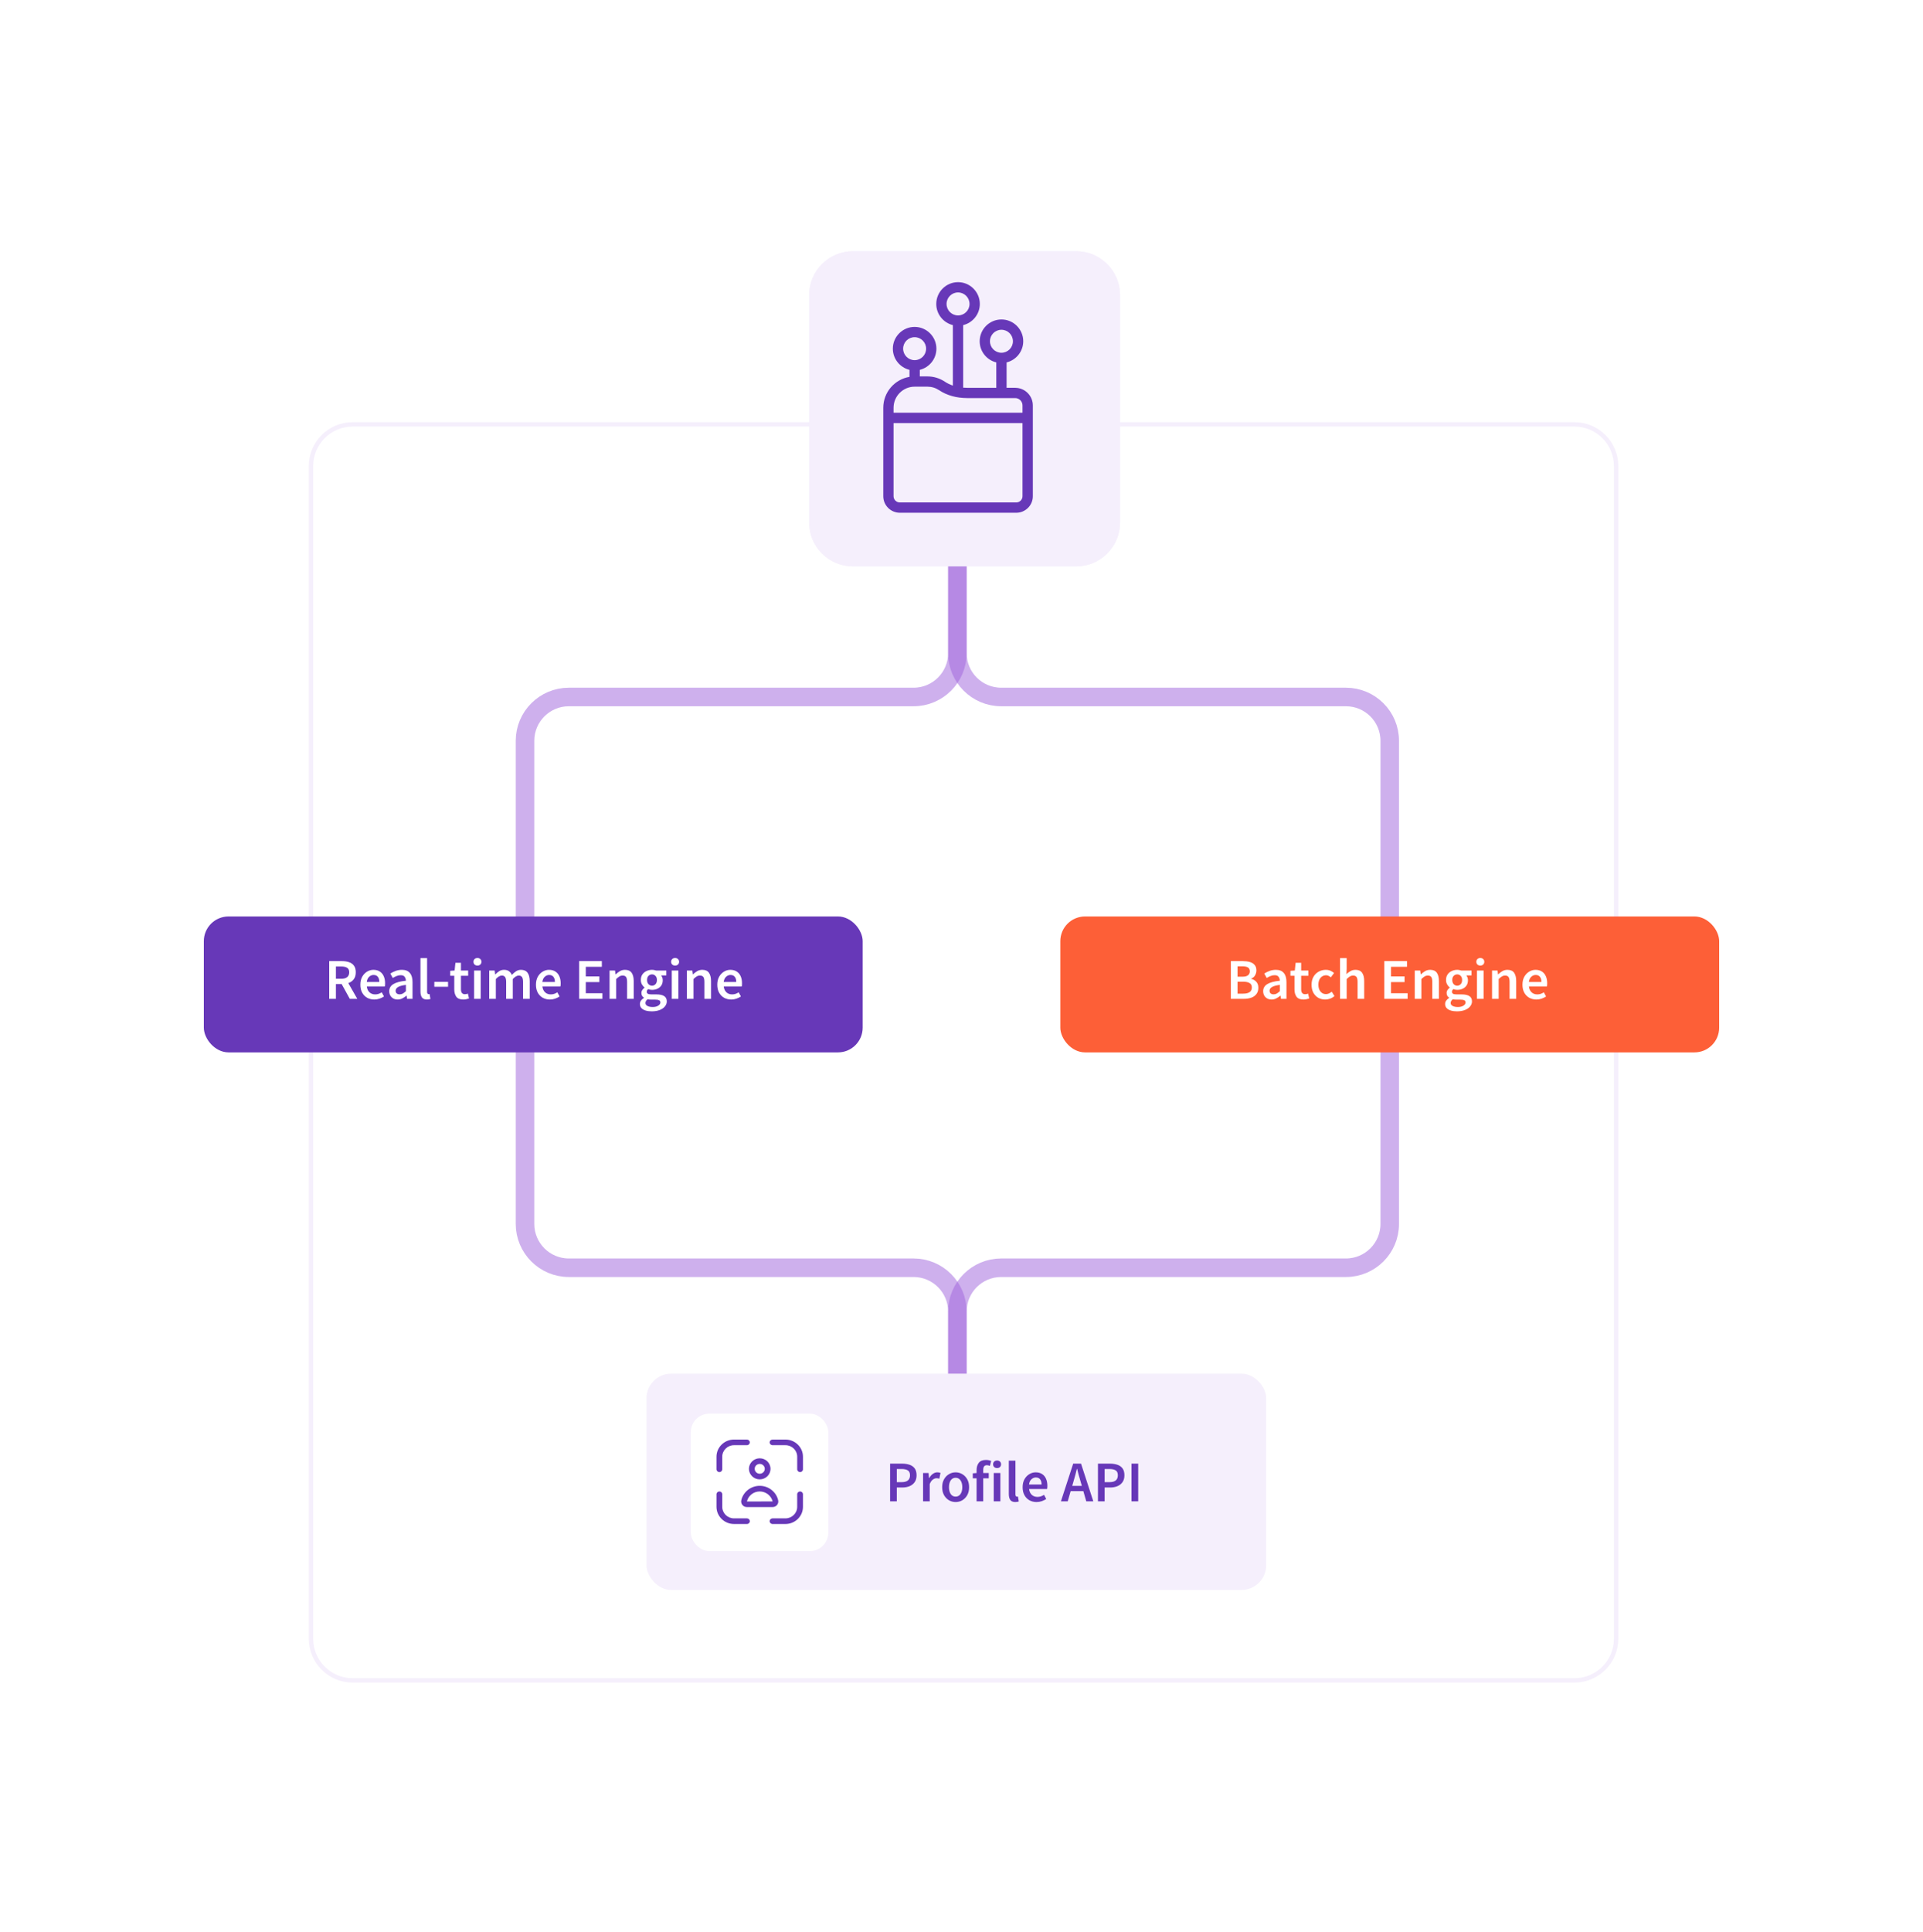
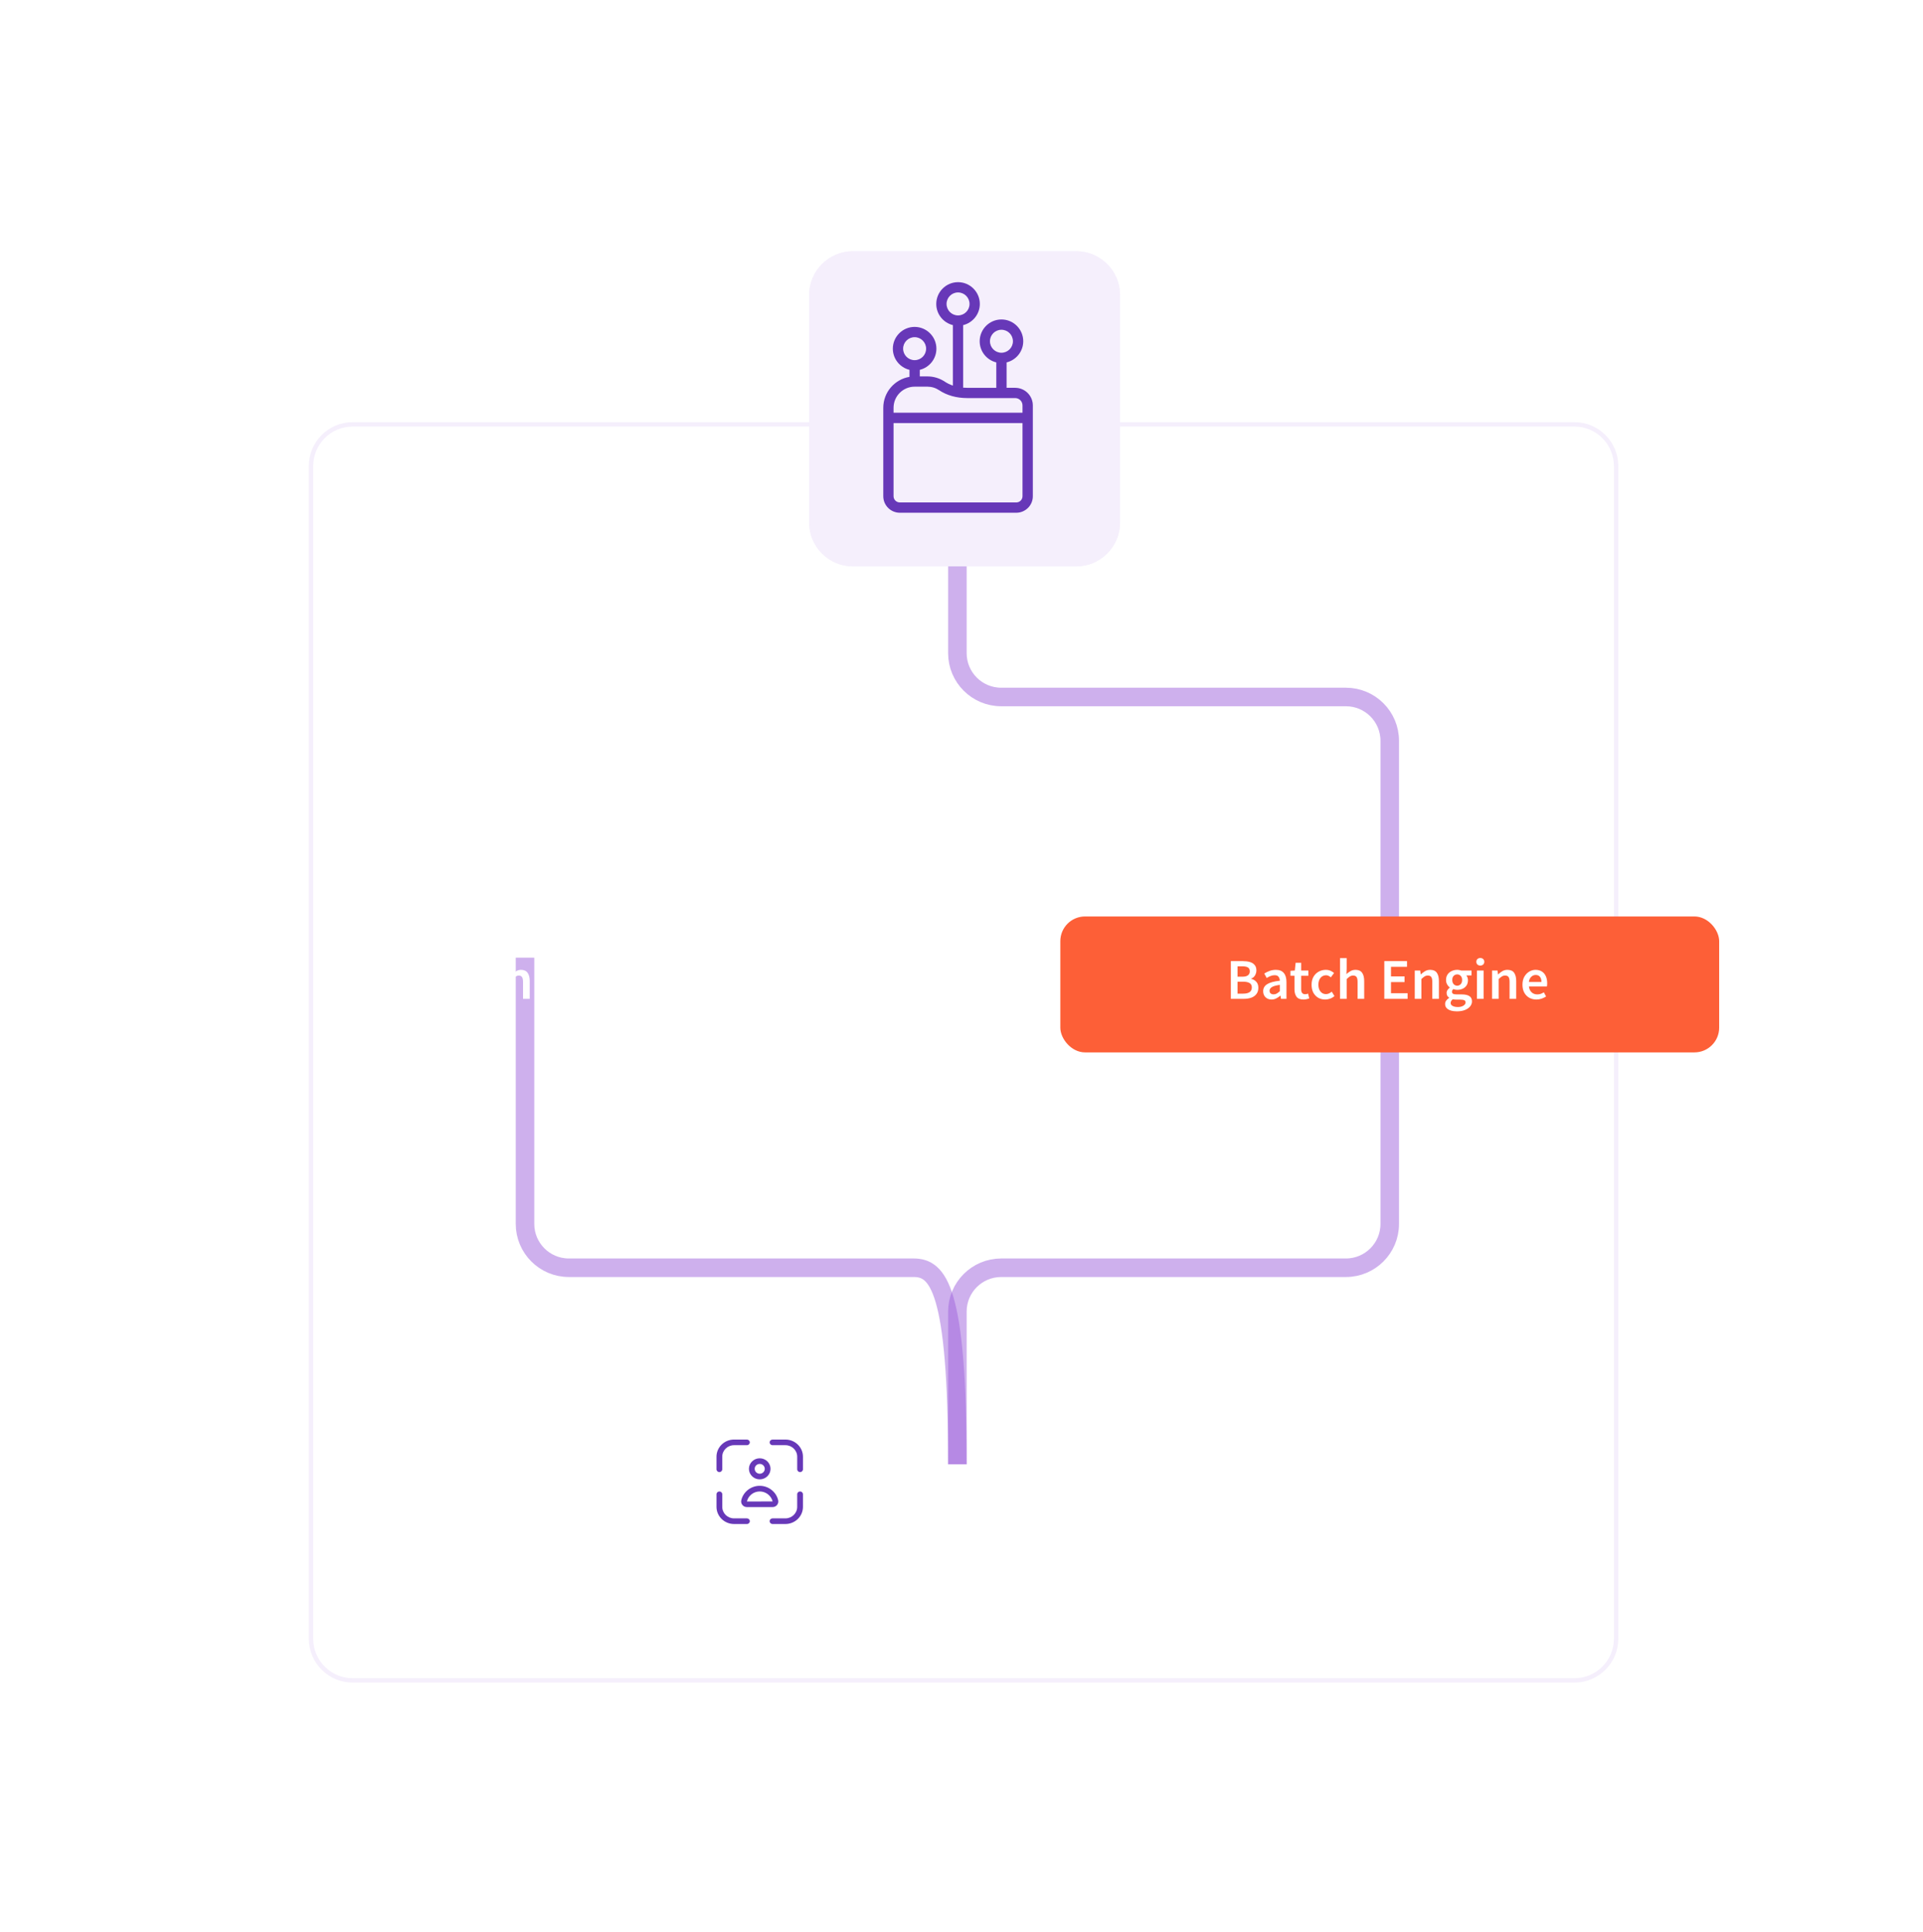
<svg xmlns="http://www.w3.org/2000/svg" width="934" height="938" viewBox="0 0 934 938" fill="none">
  <rect width="934" height="938" fill="white" />
  <g filter="url(#filter0_d_59_12)">
    <path d="M171.288 202.064H764.712C775.881 202.065 784.935 211.119 784.936 222.288V791.712C784.935 802.881 775.881 811.935 764.712 811.936H171.288C160.119 811.935 151.065 802.881 151.064 791.712V222.288C151.065 211.119 160.119 202.065 171.288 202.064Z" fill="white" stroke="#F5EFFC" stroke-width="2.129" />
    <path opacity="0.5" d="M465 239L465 313.143C465 324.9 474.531 334.431 486.288 334.431L653.712 334.431C665.469 334.431 675 343.962 675 355.719L675 485" stroke="#9E62DD" stroke-width="9" />
-     <path opacity="0.5" d="M465 239L465 313.143C465 324.9 455.469 334.431 443.712 334.431L276.288 334.431C264.531 334.431 255 343.962 255 355.719L255 485" stroke="#9E62DD" stroke-width="9" />
  </g>
-   <path opacity="0.5" d="M465 711L465 636.857C465 625.1 455.469 615.569 443.712 615.569L276.288 615.569C264.531 615.569 255 606.038 255 594.281L255 465" stroke="#9E62DD" stroke-width="9" />
+   <path opacity="0.5" d="M465 711C465 625.1 455.469 615.569 443.712 615.569L276.288 615.569C264.531 615.569 255 606.038 255 594.281L255 465" stroke="#9E62DD" stroke-width="9" />
  <path opacity="0.5" d="M465 711L465 636.857C465 625.1 474.531 615.569 486.288 615.569L653.712 615.569C665.469 615.569 675 606.038 675 594.281L675 465" stroke="#9E62DD" stroke-width="9" />
-   <rect x="99" y="445" width="320" height="66" rx="12" fill="#6738B8" />
  <path d="M159.9 485V466.688H166.088C167.358 466.688 168.496 466.856 169.504 467.192C170.531 467.528 171.334 468.097 171.912 468.9C172.51 469.684 172.808 470.757 172.808 472.12C172.808 473.52 172.472 474.649 171.8 475.508C171.147 476.367 170.27 476.983 169.168 477.356L173.536 485H169.896L165.948 477.832H163.148V485H159.9ZM163.148 475.256H165.752C167.003 475.256 167.955 474.995 168.608 474.472C169.28 473.931 169.616 473.147 169.616 472.12C169.616 471.075 169.28 470.347 168.608 469.936C167.955 469.507 167.003 469.292 165.752 469.292H163.148V475.256ZM181.797 485.336C180.528 485.336 179.38 485.056 178.353 484.496C177.326 483.917 176.514 483.096 175.917 482.032C175.32 480.949 175.021 479.652 175.021 478.14C175.021 476.647 175.32 475.359 175.917 474.276C176.533 473.193 177.326 472.363 178.297 471.784C179.268 471.205 180.285 470.916 181.349 470.916C182.6 470.916 183.645 471.196 184.485 471.756C185.325 472.297 185.96 473.063 186.389 474.052C186.818 475.023 187.033 476.152 187.033 477.44C187.033 478.112 186.986 478.635 186.893 479.008H178.157C178.306 480.221 178.745 481.164 179.473 481.836C180.201 482.508 181.116 482.844 182.217 482.844C182.814 482.844 183.365 482.76 183.869 482.592C184.392 482.405 184.905 482.153 185.409 481.836L186.501 483.852C185.848 484.281 185.12 484.636 184.317 484.916C183.514 485.196 182.674 485.336 181.797 485.336ZM178.129 476.824H184.233C184.233 475.76 184 474.929 183.533 474.332C183.066 473.716 182.366 473.408 181.433 473.408C180.63 473.408 179.912 473.707 179.277 474.304C178.661 474.883 178.278 475.723 178.129 476.824ZM193.112 485.336C191.918 485.336 190.938 484.963 190.172 484.216C189.426 483.469 189.052 482.499 189.052 481.304C189.052 479.829 189.696 478.691 190.984 477.888C192.272 477.067 194.326 476.507 197.144 476.208C197.126 475.48 196.93 474.855 196.556 474.332C196.202 473.791 195.558 473.52 194.624 473.52C193.952 473.52 193.29 473.651 192.636 473.912C192.002 474.173 191.376 474.491 190.76 474.864L189.584 472.708C190.35 472.223 191.208 471.803 192.16 471.448C193.131 471.093 194.158 470.916 195.24 470.916C196.958 470.916 198.236 471.429 199.076 472.456C199.935 473.464 200.364 474.929 200.364 476.852V485H197.704L197.48 483.488H197.368C196.752 484.011 196.09 484.449 195.38 484.804C194.69 485.159 193.934 485.336 193.112 485.336ZM194.148 482.816C194.708 482.816 195.212 482.685 195.66 482.424C196.127 482.144 196.622 481.771 197.144 481.304V478.224C195.278 478.467 193.98 478.831 193.252 479.316C192.524 479.783 192.16 480.361 192.16 481.052C192.16 481.668 192.347 482.116 192.72 482.396C193.094 482.676 193.57 482.816 194.148 482.816ZM207.354 485.336C206.215 485.336 205.403 484.991 204.918 484.3C204.451 483.609 204.218 482.667 204.218 481.472V465.232H207.438V481.64C207.438 482.032 207.512 482.312 207.662 482.48C207.811 482.629 207.97 482.704 208.138 482.704C208.212 482.704 208.278 482.704 208.334 482.704C208.408 482.685 208.511 482.667 208.642 482.648L209.062 485.056C208.875 485.131 208.632 485.196 208.334 485.252C208.054 485.308 207.727 485.336 207.354 485.336ZM210.951 479.12V476.768H217.615V479.12H210.951ZM225.003 485.336C223.417 485.336 222.287 484.879 221.615 483.964C220.962 483.031 220.635 481.827 220.635 480.352V473.8H218.675V471.392L220.803 471.252L221.195 467.5H223.883V471.252H227.383V473.8H223.883V480.352C223.883 481.957 224.527 482.76 225.815 482.76C226.058 482.76 226.31 482.732 226.571 482.676C226.833 482.601 227.057 482.527 227.243 482.452L227.803 484.832C227.43 484.963 227.001 485.075 226.515 485.168C226.049 485.28 225.545 485.336 225.003 485.336ZM230.276 485V471.252H233.496V485H230.276ZM231.9 468.844C231.322 468.844 230.855 468.676 230.5 468.34C230.146 468.004 229.968 467.556 229.968 466.996C229.968 466.455 230.146 466.016 230.5 465.68C230.855 465.344 231.322 465.176 231.9 465.176C232.479 465.176 232.946 465.344 233.3 465.68C233.655 466.016 233.832 466.455 233.832 466.996C233.832 467.556 233.655 468.004 233.3 468.34C232.946 468.676 232.479 468.844 231.9 468.844ZM237.605 485V471.252H240.265L240.489 473.128H240.601C241.179 472.512 241.805 471.989 242.477 471.56C243.167 471.131 243.942 470.916 244.801 470.916C245.809 470.916 246.611 471.14 247.209 471.588C247.825 472.017 248.291 472.615 248.609 473.38C249.262 472.671 249.943 472.083 250.653 471.616C251.381 471.149 252.174 470.916 253.033 470.916C254.489 470.916 255.562 471.392 256.253 472.344C256.943 473.296 257.289 474.64 257.289 476.376V485H254.041V476.796C254.041 475.657 253.863 474.855 253.509 474.388C253.173 473.921 252.65 473.688 251.941 473.688C251.082 473.688 250.121 474.257 249.057 475.396V485H245.837V476.796C245.837 475.657 245.659 474.855 245.305 474.388C244.969 473.921 244.437 473.688 243.709 473.688C242.85 473.688 241.889 474.257 240.825 475.396V485H237.605ZM267.082 485.336C265.813 485.336 264.665 485.056 263.638 484.496C262.612 483.917 261.8 483.096 261.202 482.032C260.605 480.949 260.306 479.652 260.306 478.14C260.306 476.647 260.605 475.359 261.202 474.276C261.818 473.193 262.612 472.363 263.582 471.784C264.553 471.205 265.57 470.916 266.634 470.916C267.885 470.916 268.93 471.196 269.77 471.756C270.61 472.297 271.245 473.063 271.674 474.052C272.104 475.023 272.318 476.152 272.318 477.44C272.318 478.112 272.272 478.635 272.178 479.008H263.442C263.592 480.221 264.03 481.164 264.758 481.836C265.486 482.508 266.401 482.844 267.502 482.844C268.1 482.844 268.65 482.76 269.154 482.592C269.677 482.405 270.19 482.153 270.694 481.836L271.786 483.852C271.133 484.281 270.405 484.636 269.602 484.916C268.8 485.196 267.96 485.336 267.082 485.336ZM263.414 476.824H269.518C269.518 475.76 269.285 474.929 268.818 474.332C268.352 473.716 267.652 473.408 266.718 473.408C265.916 473.408 265.197 473.707 264.562 474.304C263.946 474.883 263.564 475.723 263.414 476.824ZM281.279 485V466.688H292.311V469.432H284.527V474.108H291.107V476.852H284.527V482.256H292.591V485H281.279ZM296.065 485V471.252H298.725L298.949 473.1H299.061C299.677 472.503 300.349 471.989 301.077 471.56C301.805 471.131 302.636 470.916 303.569 470.916C305.044 470.916 306.117 471.392 306.789 472.344C307.461 473.296 307.797 474.64 307.797 476.376V485H304.577V476.796C304.577 475.657 304.409 474.855 304.073 474.388C303.737 473.921 303.187 473.688 302.421 473.688C301.824 473.688 301.292 473.837 300.825 474.136C300.377 474.416 299.864 474.836 299.285 475.396V485H296.065ZM316.521 491.076C315.439 491.076 314.459 490.945 313.581 490.684C312.723 490.423 312.041 490.021 311.537 489.48C311.052 488.957 310.809 488.295 310.809 487.492C310.809 486.353 311.463 485.373 312.769 484.552V484.44C312.415 484.216 312.116 483.917 311.873 483.544C311.649 483.171 311.537 482.704 311.537 482.144C311.537 481.603 311.687 481.117 311.985 480.688C312.303 480.24 312.657 479.876 313.049 479.596V479.484C312.583 479.129 312.163 478.635 311.789 478C311.435 477.365 311.257 476.647 311.257 475.844C311.257 474.78 311.509 473.884 312.013 473.156C312.517 472.428 313.18 471.877 314.001 471.504C314.841 471.112 315.737 470.916 316.689 470.916C317.063 470.916 317.417 470.953 317.753 471.028C318.108 471.084 318.425 471.159 318.705 471.252H323.633V473.632H321.113C321.337 473.893 321.524 474.229 321.673 474.64C321.823 475.032 321.897 475.471 321.897 475.956C321.897 476.964 321.664 477.823 321.197 478.532C320.731 479.223 320.105 479.745 319.321 480.1C318.537 480.455 317.66 480.632 316.689 480.632C316.391 480.632 316.083 480.604 315.765 480.548C315.448 480.492 315.131 480.399 314.813 480.268C314.608 480.455 314.44 480.641 314.309 480.828C314.197 481.015 314.141 481.267 314.141 481.584C314.141 481.976 314.3 482.284 314.617 482.508C314.953 482.732 315.541 482.844 316.381 482.844H318.817C320.479 482.844 321.729 483.115 322.569 483.656C323.428 484.179 323.857 485.037 323.857 486.232C323.857 487.128 323.559 487.94 322.961 488.668C322.364 489.415 321.515 490.003 320.413 490.432C319.312 490.861 318.015 491.076 316.521 491.076ZM316.689 478.616C317.343 478.616 317.903 478.373 318.369 477.888C318.836 477.403 319.069 476.721 319.069 475.844C319.069 474.985 318.836 474.323 318.369 473.856C317.921 473.371 317.361 473.128 316.689 473.128C316.017 473.128 315.448 473.361 314.981 473.828C314.515 474.295 314.281 474.967 314.281 475.844C314.281 476.721 314.515 477.403 314.981 477.888C315.448 478.373 316.017 478.616 316.689 478.616ZM317.025 488.976C318.127 488.976 319.023 488.752 319.713 488.304C320.404 487.856 320.749 487.343 320.749 486.764C320.749 486.223 320.535 485.859 320.105 485.672C319.695 485.485 319.097 485.392 318.313 485.392H316.437C315.691 485.392 315.065 485.327 314.561 485.196C313.852 485.737 313.497 486.344 313.497 487.016C313.497 487.632 313.815 488.108 314.449 488.444C315.084 488.799 315.943 488.976 317.025 488.976ZM326.28 485V471.252H329.5V485H326.28ZM327.904 468.844C327.326 468.844 326.859 468.676 326.504 468.34C326.15 468.004 325.972 467.556 325.972 466.996C325.972 466.455 326.15 466.016 326.504 465.68C326.859 465.344 327.326 465.176 327.904 465.176C328.483 465.176 328.95 465.344 329.304 465.68C329.659 466.016 329.836 466.455 329.836 466.996C329.836 467.556 329.659 468.004 329.304 468.34C328.95 468.676 328.483 468.844 327.904 468.844ZM333.608 485V471.252H336.268L336.492 473.1H336.604C337.22 472.503 337.892 471.989 338.62 471.56C339.348 471.131 340.179 470.916 341.112 470.916C342.587 470.916 343.66 471.392 344.332 472.344C345.004 473.296 345.34 474.64 345.34 476.376V485H342.12V476.796C342.12 475.657 341.952 474.855 341.616 474.388C341.28 473.921 340.73 473.688 339.964 473.688C339.367 473.688 338.835 473.837 338.368 474.136C337.92 474.416 337.407 474.836 336.828 475.396V485H333.608ZM355.156 485.336C353.887 485.336 352.739 485.056 351.712 484.496C350.686 483.917 349.874 483.096 349.276 482.032C348.679 480.949 348.38 479.652 348.38 478.14C348.38 476.647 348.679 475.359 349.276 474.276C349.892 473.193 350.686 472.363 351.656 471.784C352.627 471.205 353.644 470.916 354.708 470.916C355.959 470.916 357.004 471.196 357.844 471.756C358.684 472.297 359.319 473.063 359.748 474.052C360.178 475.023 360.392 476.152 360.392 477.44C360.392 478.112 360.346 478.635 360.252 479.008H351.516C351.666 480.221 352.104 481.164 352.832 481.836C353.56 482.508 354.475 482.844 355.576 482.844C356.174 482.844 356.724 482.76 357.228 482.592C357.751 482.405 358.264 482.153 358.768 481.836L359.86 483.852C359.207 484.281 358.479 484.636 357.676 484.916C356.874 485.196 356.034 485.336 355.156 485.336ZM351.488 476.824H357.592C357.592 475.76 357.359 474.929 356.892 474.332C356.426 473.716 355.726 473.408 354.792 473.408C353.99 473.408 353.271 473.707 352.636 474.304C352.02 474.883 351.638 475.723 351.488 476.824Z" fill="white" />
  <rect x="515" y="445" width="320" height="66" rx="12" fill="#FD5F37" />
  <path d="M597.82 485V466.688H603.672C604.941 466.688 606.061 466.828 607.032 467.108C608.021 467.388 608.796 467.864 609.356 468.536C609.935 469.189 610.224 470.076 610.224 471.196C610.224 472.055 610 472.867 609.552 473.632C609.104 474.379 608.479 474.892 607.676 475.172V475.284C608.684 475.508 609.515 475.984 610.168 476.712C610.84 477.421 611.176 478.392 611.176 479.624C611.176 480.837 610.868 481.845 610.252 482.648C609.655 483.451 608.824 484.048 607.76 484.44C606.696 484.813 605.492 485 604.148 485H597.82ZM601.068 474.248H603.392C604.661 474.248 605.585 474.015 606.164 473.548C606.743 473.081 607.032 472.456 607.032 471.672C607.032 470.776 606.733 470.141 606.136 469.768C605.539 469.395 604.643 469.208 603.448 469.208H601.068V474.248ZM601.068 482.48H603.812C605.156 482.48 606.192 482.237 606.92 481.752C607.648 481.248 608.012 480.483 608.012 479.456C608.012 478.485 607.657 477.785 606.948 477.356C606.239 476.908 605.193 476.684 603.812 476.684H601.068V482.48ZM617.579 485.336C616.384 485.336 615.404 484.963 614.639 484.216C613.892 483.469 613.519 482.499 613.519 481.304C613.519 479.829 614.163 478.691 615.451 477.888C616.739 477.067 618.792 476.507 621.611 476.208C621.592 475.48 621.396 474.855 621.023 474.332C620.668 473.791 620.024 473.52 619.091 473.52C618.419 473.52 617.756 473.651 617.103 473.912C616.468 474.173 615.843 474.491 615.227 474.864L614.051 472.708C614.816 472.223 615.675 471.803 616.627 471.448C617.598 471.093 618.624 470.916 619.707 470.916C621.424 470.916 622.703 471.429 623.543 472.456C624.402 473.464 624.831 474.929 624.831 476.852V485H622.171L621.947 483.488H621.835C621.219 484.011 620.556 484.449 619.847 484.804C619.156 485.159 618.4 485.336 617.579 485.336ZM618.615 482.816C619.175 482.816 619.679 482.685 620.127 482.424C620.594 482.144 621.088 481.771 621.611 481.304V478.224C619.744 478.467 618.447 478.831 617.719 479.316C616.991 479.783 616.627 480.361 616.627 481.052C616.627 481.668 616.814 482.116 617.187 482.396C617.56 482.676 618.036 482.816 618.615 482.816ZM633.091 485.336C631.504 485.336 630.375 484.879 629.703 483.964C629.05 483.031 628.723 481.827 628.723 480.352V473.8H626.763V471.392L628.891 471.252L629.283 467.5H631.971V471.252H635.471V473.8H631.971V480.352C631.971 481.957 632.615 482.76 633.903 482.76C634.146 482.76 634.398 482.732 634.659 482.676C634.92 482.601 635.144 482.527 635.331 482.452L635.891 484.832C635.518 484.963 635.088 485.075 634.603 485.168C634.136 485.28 633.632 485.336 633.091 485.336ZM643.667 485.336C642.416 485.336 641.287 485.056 640.279 484.496C639.289 483.917 638.496 483.096 637.899 482.032C637.32 480.949 637.031 479.652 637.031 478.14C637.031 476.609 637.348 475.312 637.983 474.248C638.617 473.165 639.457 472.344 640.503 471.784C641.567 471.205 642.705 470.916 643.919 470.916C644.796 470.916 645.561 471.065 646.215 471.364C646.868 471.663 647.447 472.027 647.951 472.456L646.383 474.556C646.028 474.239 645.664 473.996 645.291 473.828C644.917 473.641 644.516 473.548 644.087 473.548C642.985 473.548 642.08 473.968 641.371 474.808C640.68 475.648 640.335 476.759 640.335 478.14C640.335 479.503 640.671 480.604 641.343 481.444C642.033 482.284 642.92 482.704 644.003 482.704C644.544 482.704 645.048 482.592 645.515 482.368C646 482.125 646.439 481.845 646.831 481.528L648.147 483.656C647.512 484.216 646.803 484.636 646.019 484.916C645.235 485.196 644.451 485.336 643.667 485.336ZM650.86 485V465.232H654.08V470.328L653.968 472.988C654.547 472.447 655.191 471.971 655.9 471.56C656.61 471.131 657.431 470.916 658.364 470.916C659.839 470.916 660.912 471.392 661.584 472.344C662.256 473.296 662.592 474.64 662.592 476.376V485H659.372V476.796C659.372 475.657 659.204 474.855 658.868 474.388C658.532 473.921 657.982 473.688 657.216 473.688C656.619 473.688 656.087 473.837 655.62 474.136C655.172 474.416 654.659 474.836 654.08 475.396V485H650.86ZM672.359 485V466.688H683.391V469.432H675.607V474.108H682.187V476.852H675.607V482.256H683.671V485H672.359ZM687.146 485V471.252H689.806L690.03 473.1H690.142C690.758 472.503 691.43 471.989 692.158 471.56C692.886 471.131 693.716 470.916 694.65 470.916C696.124 470.916 697.198 471.392 697.87 472.344C698.542 473.296 698.878 474.64 698.878 476.376V485H695.658V476.796C695.658 475.657 695.49 474.855 695.154 474.388C694.818 473.921 694.267 473.688 693.502 473.688C692.904 473.688 692.372 473.837 691.906 474.136C691.458 474.416 690.944 474.836 690.366 475.396V485H687.146ZM707.602 491.076C706.519 491.076 705.539 490.945 704.662 490.684C703.803 490.423 703.122 490.021 702.618 489.48C702.132 488.957 701.89 488.295 701.89 487.492C701.89 486.353 702.543 485.373 703.85 484.552V484.44C703.495 484.216 703.196 483.917 702.954 483.544C702.73 483.171 702.618 482.704 702.618 482.144C702.618 481.603 702.767 481.117 703.066 480.688C703.383 480.24 703.738 479.876 704.13 479.596V479.484C703.663 479.129 703.243 478.635 702.87 478C702.515 477.365 702.338 476.647 702.338 475.844C702.338 474.78 702.59 473.884 703.094 473.156C703.598 472.428 704.26 471.877 705.082 471.504C705.922 471.112 706.818 470.916 707.77 470.916C708.143 470.916 708.498 470.953 708.834 471.028C709.188 471.084 709.506 471.159 709.786 471.252H714.714V473.632H712.194C712.418 473.893 712.604 474.229 712.754 474.64C712.903 475.032 712.978 475.471 712.978 475.956C712.978 476.964 712.744 477.823 712.278 478.532C711.811 479.223 711.186 479.745 710.402 480.1C709.618 480.455 708.74 480.632 707.77 480.632C707.471 480.632 707.163 480.604 706.846 480.548C706.528 480.492 706.211 480.399 705.894 480.268C705.688 480.455 705.52 480.641 705.39 480.828C705.278 481.015 705.222 481.267 705.222 481.584C705.222 481.976 705.38 482.284 705.698 482.508C706.034 482.732 706.622 482.844 707.462 482.844H709.898C711.559 482.844 712.81 483.115 713.65 483.656C714.508 484.179 714.938 485.037 714.938 486.232C714.938 487.128 714.639 487.94 714.042 488.668C713.444 489.415 712.595 490.003 711.494 490.432C710.392 490.861 709.095 491.076 707.602 491.076ZM707.77 478.616C708.423 478.616 708.983 478.373 709.45 477.888C709.916 477.403 710.15 476.721 710.15 475.844C710.15 474.985 709.916 474.323 709.45 473.856C709.002 473.371 708.442 473.128 707.77 473.128C707.098 473.128 706.528 473.361 706.062 473.828C705.595 474.295 705.362 474.967 705.362 475.844C705.362 476.721 705.595 477.403 706.062 477.888C706.528 478.373 707.098 478.616 707.77 478.616ZM708.106 488.976C709.207 488.976 710.103 488.752 710.794 488.304C711.484 487.856 711.83 487.343 711.83 486.764C711.83 486.223 711.615 485.859 711.186 485.672C710.775 485.485 710.178 485.392 709.394 485.392H707.518C706.771 485.392 706.146 485.327 705.642 485.196C704.932 485.737 704.578 486.344 704.578 487.016C704.578 487.632 704.895 488.108 705.53 488.444C706.164 488.799 707.023 488.976 708.106 488.976ZM717.36 485V471.252H720.58V485H717.36ZM718.984 468.844C718.406 468.844 717.939 468.676 717.584 468.34C717.23 468.004 717.052 467.556 717.052 466.996C717.052 466.455 717.23 466.016 717.584 465.68C717.939 465.344 718.406 465.176 718.984 465.176C719.563 465.176 720.03 465.344 720.384 465.68C720.739 466.016 720.916 466.455 720.916 466.996C720.916 467.556 720.739 468.004 720.384 468.34C720.03 468.676 719.563 468.844 718.984 468.844ZM724.689 485V471.252H727.349L727.573 473.1H727.685C728.301 472.503 728.973 471.989 729.701 471.56C730.429 471.131 731.259 470.916 732.193 470.916C733.667 470.916 734.741 471.392 735.413 472.344C736.085 473.296 736.421 474.64 736.421 476.376V485H733.201V476.796C733.201 475.657 733.033 474.855 732.697 474.388C732.361 473.921 731.81 473.688 731.045 473.688C730.447 473.688 729.915 473.837 729.449 474.136C729.001 474.416 728.487 474.836 727.909 475.396V485H724.689ZM746.237 485.336C744.967 485.336 743.819 485.056 742.793 484.496C741.766 483.917 740.954 483.096 740.357 482.032C739.759 480.949 739.461 479.652 739.461 478.14C739.461 476.647 739.759 475.359 740.357 474.276C740.973 473.193 741.766 472.363 742.737 471.784C743.707 471.205 744.725 470.916 745.789 470.916C747.039 470.916 748.085 471.196 748.925 471.756C749.765 472.297 750.399 473.063 750.829 474.052C751.258 475.023 751.473 476.152 751.473 477.44C751.473 478.112 751.426 478.635 751.333 479.008H742.597C742.746 480.221 743.185 481.164 743.913 481.836C744.641 482.508 745.555 482.844 746.657 482.844C747.254 482.844 747.805 482.76 748.309 482.592C748.831 482.405 749.345 482.153 749.849 481.836L750.941 483.852C750.287 484.281 749.559 484.636 748.757 484.916C747.954 485.196 747.114 485.336 746.237 485.336ZM742.569 476.824H748.673C748.673 475.76 748.439 474.929 747.973 474.332C747.506 473.716 746.806 473.408 745.873 473.408C745.07 473.408 744.351 473.707 743.717 474.304C743.101 474.883 742.718 475.723 742.569 476.824Z" fill="white" />
  <g filter="url(#filter1_d_59_12)">
    <path fill-rule="evenodd" clip-rule="evenodd" d="M540 139.288C540 127.531 530.469 118 518.712 118H410.288C398.531 118 389 127.531 389 139.288V249.712C389 261.469 398.531 271 410.288 271H518.712C530.469 271 540 261.469 540 249.712V139.288Z" fill="#F5EFFC" />
    <path d="M410.288 119.064H518.712C529.881 119.065 538.935 128.119 538.936 139.288V249.712C538.935 260.881 529.881 269.935 518.712 269.936H410.288C399.119 269.935 390.065 260.881 390.064 249.712V139.288C390.065 128.119 399.119 119.065 410.288 119.064Z" stroke="#F5EFFC" stroke-width="2.129" />
  </g>
  <g clip-path="url(#clip0_59_12)">
    <path d="M493.07 188.3H488.9V175.97C493.53 174.84 496.99 170.67 496.99 165.7C496.99 159.87 492.24 155.12 486.41 155.12C480.58 155.12 475.83 159.87 475.83 165.7C475.83 170.67 479.28 174.84 483.9 175.97V188.31H469.74C469.08 188.31 468.44 188.28 467.81 188.23V157.86C472.44 156.74 475.9 152.56 475.9 147.59C475.9 141.76 471.15 137.01 465.32 137.01C459.49 137.01 454.74 141.76 454.74 147.59C454.74 152.56 458.19 156.72 462.81 157.86V187.23C461.4 186.75 460.09 186.12 458.92 185.34C456.41 183.66 453.48 182.77 450.45 182.77H446.74V179.58C451.36 178.45 454.81 174.28 454.81 169.31C454.81 163.48 450.06 158.73 444.23 158.73C438.4 158.73 433.65 163.48 433.65 169.31C433.65 174.28 437.11 178.46 441.74 179.58V182.99C434.53 184.19 429.01 190.46 429.01 198V240.95C429.01 245.37 432.61 248.97 437.04 248.97H493.62C498.04 248.97 501.65 245.37 501.65 240.95V196.87C501.65 192.15 497.81 188.31 493.09 188.31L493.07 188.3ZM480.82 165.7C480.82 162.62 483.32 160.12 486.4 160.12C489.48 160.12 491.98 162.62 491.98 165.7C491.98 168.78 489.49 171.27 486.42 171.28C486.42 171.28 486.4 171.28 486.39 171.28H486.37C483.31 171.26 480.82 168.77 480.82 165.7ZM459.74 147.58C459.74 144.5 462.24 142 465.32 142C468.4 142 470.9 144.5 470.9 147.58C470.9 150.66 468.4 153.15 465.33 153.16H465.31C465.31 153.16 465.3 153.16 465.29 153.16C462.23 153.15 459.74 150.65 459.74 147.58ZM438.65 169.3C438.65 166.22 441.15 163.72 444.23 163.72C447.31 163.72 449.81 166.22 449.81 169.3C449.81 172.38 447.33 174.86 444.27 174.88C444.26 174.88 444.25 174.88 444.24 174.88C444.23 174.88 444.21 174.88 444.2 174.88C441.14 174.86 438.65 172.37 438.65 169.3ZM434 197.99C434 192.35 438.59 187.75 444.24 187.75H450.45C452.49 187.75 454.45 188.35 456.13 189.47C459.86 191.97 464.57 193.29 469.74 193.29H493.07C495.03 193.29 496.63 194.89 496.63 196.85V200.41H434V197.98V197.99ZM496.63 240.95C496.63 242.62 495.27 243.97 493.6 243.97H437.03C435.36 243.97 434 242.61 434 240.95V205.43H496.63V240.95Z" fill="#6738B8" />
  </g>
-   <rect x="314" y="667" width="301" height="105" rx="12" fill="#F5EFFC" />
  <rect x="335.542" y="686.388" width="66.781" height="66.781" rx="9" fill="white" />
-   <path d="M432.324 729V710.688H438.092C439.455 710.688 440.668 710.865 441.732 711.22C442.796 711.575 443.636 712.163 444.252 712.984C444.868 713.805 445.176 714.925 445.176 716.344C445.176 717.688 444.868 718.799 444.252 719.676C443.636 720.553 442.805 721.207 441.76 721.636C440.715 722.065 439.529 722.28 438.204 722.28H435.572V729H432.324ZM435.572 719.676H437.952C440.64 719.676 441.984 718.565 441.984 716.344C441.984 715.187 441.629 714.393 440.92 713.964C440.229 713.516 439.203 713.292 437.84 713.292H435.572V719.676ZM448.341 729V715.252H451.001L451.225 717.688H451.337C451.822 716.792 452.41 716.111 453.101 715.644C453.792 715.159 454.501 714.916 455.229 714.916C455.882 714.916 456.405 715.009 456.797 715.196L456.237 717.996C455.994 717.921 455.77 717.865 455.565 717.828C455.36 717.791 455.108 717.772 454.809 717.772C454.268 717.772 453.698 717.987 453.101 718.416C452.504 718.827 451.99 719.555 451.561 720.6V729H448.341ZM464.141 729.336C463.002 729.336 461.938 729.056 460.949 728.496C459.959 727.917 459.157 727.096 458.541 726.032C457.925 724.949 457.617 723.652 457.617 722.14C457.617 720.609 457.925 719.312 458.541 718.248C459.157 717.165 459.959 716.344 460.949 715.784C461.938 715.205 463.002 714.916 464.141 714.916C465.298 714.916 466.371 715.205 467.361 715.784C468.35 716.344 469.153 717.165 469.769 718.248C470.385 719.312 470.693 720.609 470.693 722.14C470.693 723.652 470.385 724.949 469.769 726.032C469.153 727.096 468.35 727.917 467.361 728.496C466.371 729.056 465.298 729.336 464.141 729.336ZM464.141 726.704C465.149 726.704 465.942 726.284 466.521 725.444C467.099 724.604 467.389 723.503 467.389 722.14C467.389 720.759 467.099 719.648 466.521 718.808C465.942 717.968 465.149 717.548 464.141 717.548C463.133 717.548 462.339 717.968 461.761 718.808C461.201 719.648 460.921 720.759 460.921 722.14C460.921 723.503 461.201 724.604 461.761 725.444C462.339 726.284 463.133 726.704 464.141 726.704ZM474.331 729V717.8H472.483V715.392L474.331 715.252V713.824C474.331 712.387 474.685 711.211 475.395 710.296C476.104 709.363 477.271 708.896 478.895 708.896C479.38 708.896 479.847 708.943 480.295 709.036C480.743 709.129 481.116 709.241 481.415 709.372L480.799 711.78C480.295 711.556 479.791 711.444 479.287 711.444C478.129 711.444 477.551 712.219 477.551 713.768V715.252H480.239V717.8H477.551V729H474.331ZM482.657 729V715.252H485.877V729H482.657ZM484.281 712.844C483.703 712.844 483.236 712.676 482.881 712.34C482.527 712.004 482.349 711.556 482.349 710.996C482.349 710.455 482.527 710.016 482.881 709.68C483.236 709.344 483.703 709.176 484.281 709.176C484.86 709.176 485.327 709.344 485.681 709.68C486.036 710.016 486.213 710.455 486.213 710.996C486.213 711.556 486.036 712.004 485.681 712.34C485.327 712.676 484.86 712.844 484.281 712.844ZM493.121 729.336C491.983 729.336 491.171 728.991 490.685 728.3C490.219 727.609 489.985 726.667 489.985 725.472V709.232H493.205V725.64C493.205 726.032 493.28 726.312 493.429 726.48C493.579 726.629 493.737 726.704 493.905 726.704C493.98 726.704 494.045 726.704 494.101 726.704C494.176 726.685 494.279 726.667 494.409 726.648L494.829 729.056C494.643 729.131 494.4 729.196 494.101 729.252C493.821 729.308 493.495 729.336 493.121 729.336ZM503.467 729.336C502.198 729.336 501.05 729.056 500.023 728.496C498.996 727.917 498.184 727.096 497.587 726.032C496.99 724.949 496.691 723.652 496.691 722.14C496.691 720.647 496.99 719.359 497.587 718.276C498.203 717.193 498.996 716.363 499.967 715.784C500.938 715.205 501.955 714.916 503.019 714.916C504.27 714.916 505.315 715.196 506.155 715.756C506.995 716.297 507.63 717.063 508.059 718.052C508.488 719.023 508.703 720.152 508.703 721.44C508.703 722.112 508.656 722.635 508.563 723.008H499.827C499.976 724.221 500.415 725.164 501.143 725.836C501.871 726.508 502.786 726.844 503.887 726.844C504.484 726.844 505.035 726.76 505.539 726.592C506.062 726.405 506.575 726.153 507.079 725.836L508.171 727.852C507.518 728.281 506.79 728.636 505.987 728.916C505.184 729.196 504.344 729.336 503.467 729.336ZM499.799 720.824H505.903C505.903 719.76 505.67 718.929 505.203 718.332C504.736 717.716 504.036 717.408 503.103 717.408C502.3 717.408 501.582 717.707 500.947 718.304C500.331 718.883 499.948 719.723 499.799 720.824ZM521.416 719.256L520.772 721.496H525.448L524.804 719.256C524.505 718.285 524.216 717.287 523.936 716.26C523.675 715.233 523.413 714.216 523.152 713.208H523.04C522.797 714.235 522.536 715.261 522.256 716.288C521.995 717.296 521.715 718.285 521.416 719.256ZM515.284 729L521.248 710.688H525.056L531.02 729H527.604L526.176 724.044H520.016L518.588 729H515.284ZM533.277 729V710.688H539.045C540.408 710.688 541.621 710.865 542.685 711.22C543.749 711.575 544.589 712.163 545.205 712.984C545.821 713.805 546.129 714.925 546.129 716.344C546.129 717.688 545.821 718.799 545.205 719.676C544.589 720.553 543.758 721.207 542.713 721.636C541.668 722.065 540.482 722.28 539.157 722.28H536.525V729H533.277ZM536.525 719.676H538.905C541.593 719.676 542.937 718.565 542.937 716.344C542.937 715.187 542.582 714.393 541.873 713.964C541.182 713.516 540.156 713.292 538.793 713.292H536.525V719.676ZM549.574 729V710.688H552.822V729H549.574Z" fill="#6738B8" />
  <g clip-path="url(#clip1_59_12)">
    <path d="M375.26 731.778H362.74C361.901 731.778 361.118 731.412 360.592 730.774C360.061 730.129 359.859 729.289 360.044 728.475C360.961 724.413 364.726 721.46 369 721.46C373.274 721.46 377.033 724.408 377.956 728.475C378.141 729.289 377.939 730.124 377.408 730.774C376.882 731.412 376.099 731.778 375.26 731.778ZM369 724.195C366.03 724.195 363.417 726.242 362.78 729.065L375.26 729.049C374.583 726.242 371.965 724.195 369 724.195Z" fill="#6738B8" />
    <path d="M369 718.326C366.108 718.326 363.758 716.028 363.758 713.211C363.758 710.394 366.108 708.095 369 708.095C371.892 708.095 374.242 710.394 374.242 713.211C374.242 716.028 371.892 718.326 369 718.326ZM369 710.82C367.652 710.82 366.555 711.89 366.555 713.205C366.555 714.521 367.652 715.591 369 715.591C370.348 715.591 371.445 714.521 371.445 713.205C371.445 711.89 370.348 710.82 369 710.82Z" fill="#6738B8" />
    <path d="M362.785 740H356.52C351.826 740 348.006 736.266 348.006 731.674V725.56C348.006 724.807 348.632 724.195 349.404 724.195C350.176 724.195 350.803 724.807 350.803 725.56V731.674C350.803 734.759 353.37 737.27 356.52 737.27H362.785C363.557 737.27 364.184 737.882 364.184 738.635C364.184 739.389 363.557 740 362.785 740Z" fill="#6738B8" />
    <path d="M388.601 714.794C387.829 714.794 387.203 714.183 387.203 713.429V707.326C387.203 704.241 384.635 701.73 381.486 701.73H375.221C374.449 701.73 373.822 701.118 373.822 700.365C373.822 699.611 374.449 699 375.221 699H381.486C386.179 699 390 702.734 390 707.326V713.429C390 714.183 389.373 714.794 388.601 714.794Z" fill="#6738B8" />
    <path d="M381.48 740H375.215C374.443 740 373.816 739.389 373.816 738.635C373.816 737.882 374.443 737.27 375.215 737.27H381.48C384.635 737.27 387.197 734.759 387.197 731.674V725.56C387.197 724.807 387.824 724.195 388.596 724.195C389.368 724.195 389.994 724.807 389.994 725.56V731.674C389.994 736.266 386.174 740 381.48 740Z" fill="#6738B8" />
    <path d="M349.399 714.794C348.627 714.794 348 714.183 348 713.429V707.326C348 702.734 351.821 699 356.514 699H362.779C363.551 699 364.178 699.611 364.178 700.365C364.178 701.118 363.551 701.73 362.779 701.73H356.514C353.359 701.73 350.797 704.241 350.797 707.326V713.429C350.797 714.183 350.17 714.794 349.399 714.794Z" fill="#6738B8" />
  </g>
  <defs>
    <filter id="filter0_d_59_12" x="130" y="185" width="676" height="652" filterUnits="userSpaceOnUse" color-interpolation-filters="sRGB">
      <feFlood flood-opacity="0" result="BackgroundImageFix" />
      <feColorMatrix in="SourceAlpha" type="matrix" values="0 0 0 0 0 0 0 0 0 0 0 0 0 0 0 0 0 0 127 0" result="hardAlpha" />
      <feOffset dy="4" />
      <feGaussianBlur stdDeviation="10" />
      <feComposite in2="hardAlpha" operator="out" />
      <feColorMatrix type="matrix" values="0 0 0 0 0 0 0 0 0 0 0 0 0 0 0 0 0 0 0.15 0" />
      <feBlend mode="normal" in2="BackgroundImageFix" result="effect1_dropShadow_59_12" />
      <feBlend mode="normal" in="SourceGraphic" in2="effect1_dropShadow_59_12" result="shape" />
    </filter>
    <filter id="filter1_d_59_12" x="373" y="102" width="191" height="193" filterUnits="userSpaceOnUse" color-interpolation-filters="sRGB">
      <feFlood flood-opacity="0" result="BackgroundImageFix" />
      <feColorMatrix in="SourceAlpha" type="matrix" values="0 0 0 0 0 0 0 0 0 0 0 0 0 0 0 0 0 0 127 0" result="hardAlpha" />
      <feOffset dx="4" dy="4" />
      <feGaussianBlur stdDeviation="10" />
      <feComposite in2="hardAlpha" operator="out" />
      <feColorMatrix type="matrix" values="0 0 0 0 0 0 0 0 0 0 0 0 0 0 0 0 0 0 0.1 0" />
      <feBlend mode="normal" in2="BackgroundImageFix" result="effect1_dropShadow_59_12" />
      <feBlend mode="normal" in="SourceGraphic" in2="effect1_dropShadow_59_12" result="shape" />
    </filter>
    <clipPath id="clip0_59_12">
      <rect width="72.63" height="111.97" fill="white" transform="translate(429 137)" />
    </clipPath>
    <clipPath id="clip1_59_12">
      <rect width="42" height="41" fill="white" transform="translate(348 699)" />
    </clipPath>
  </defs>
</svg>